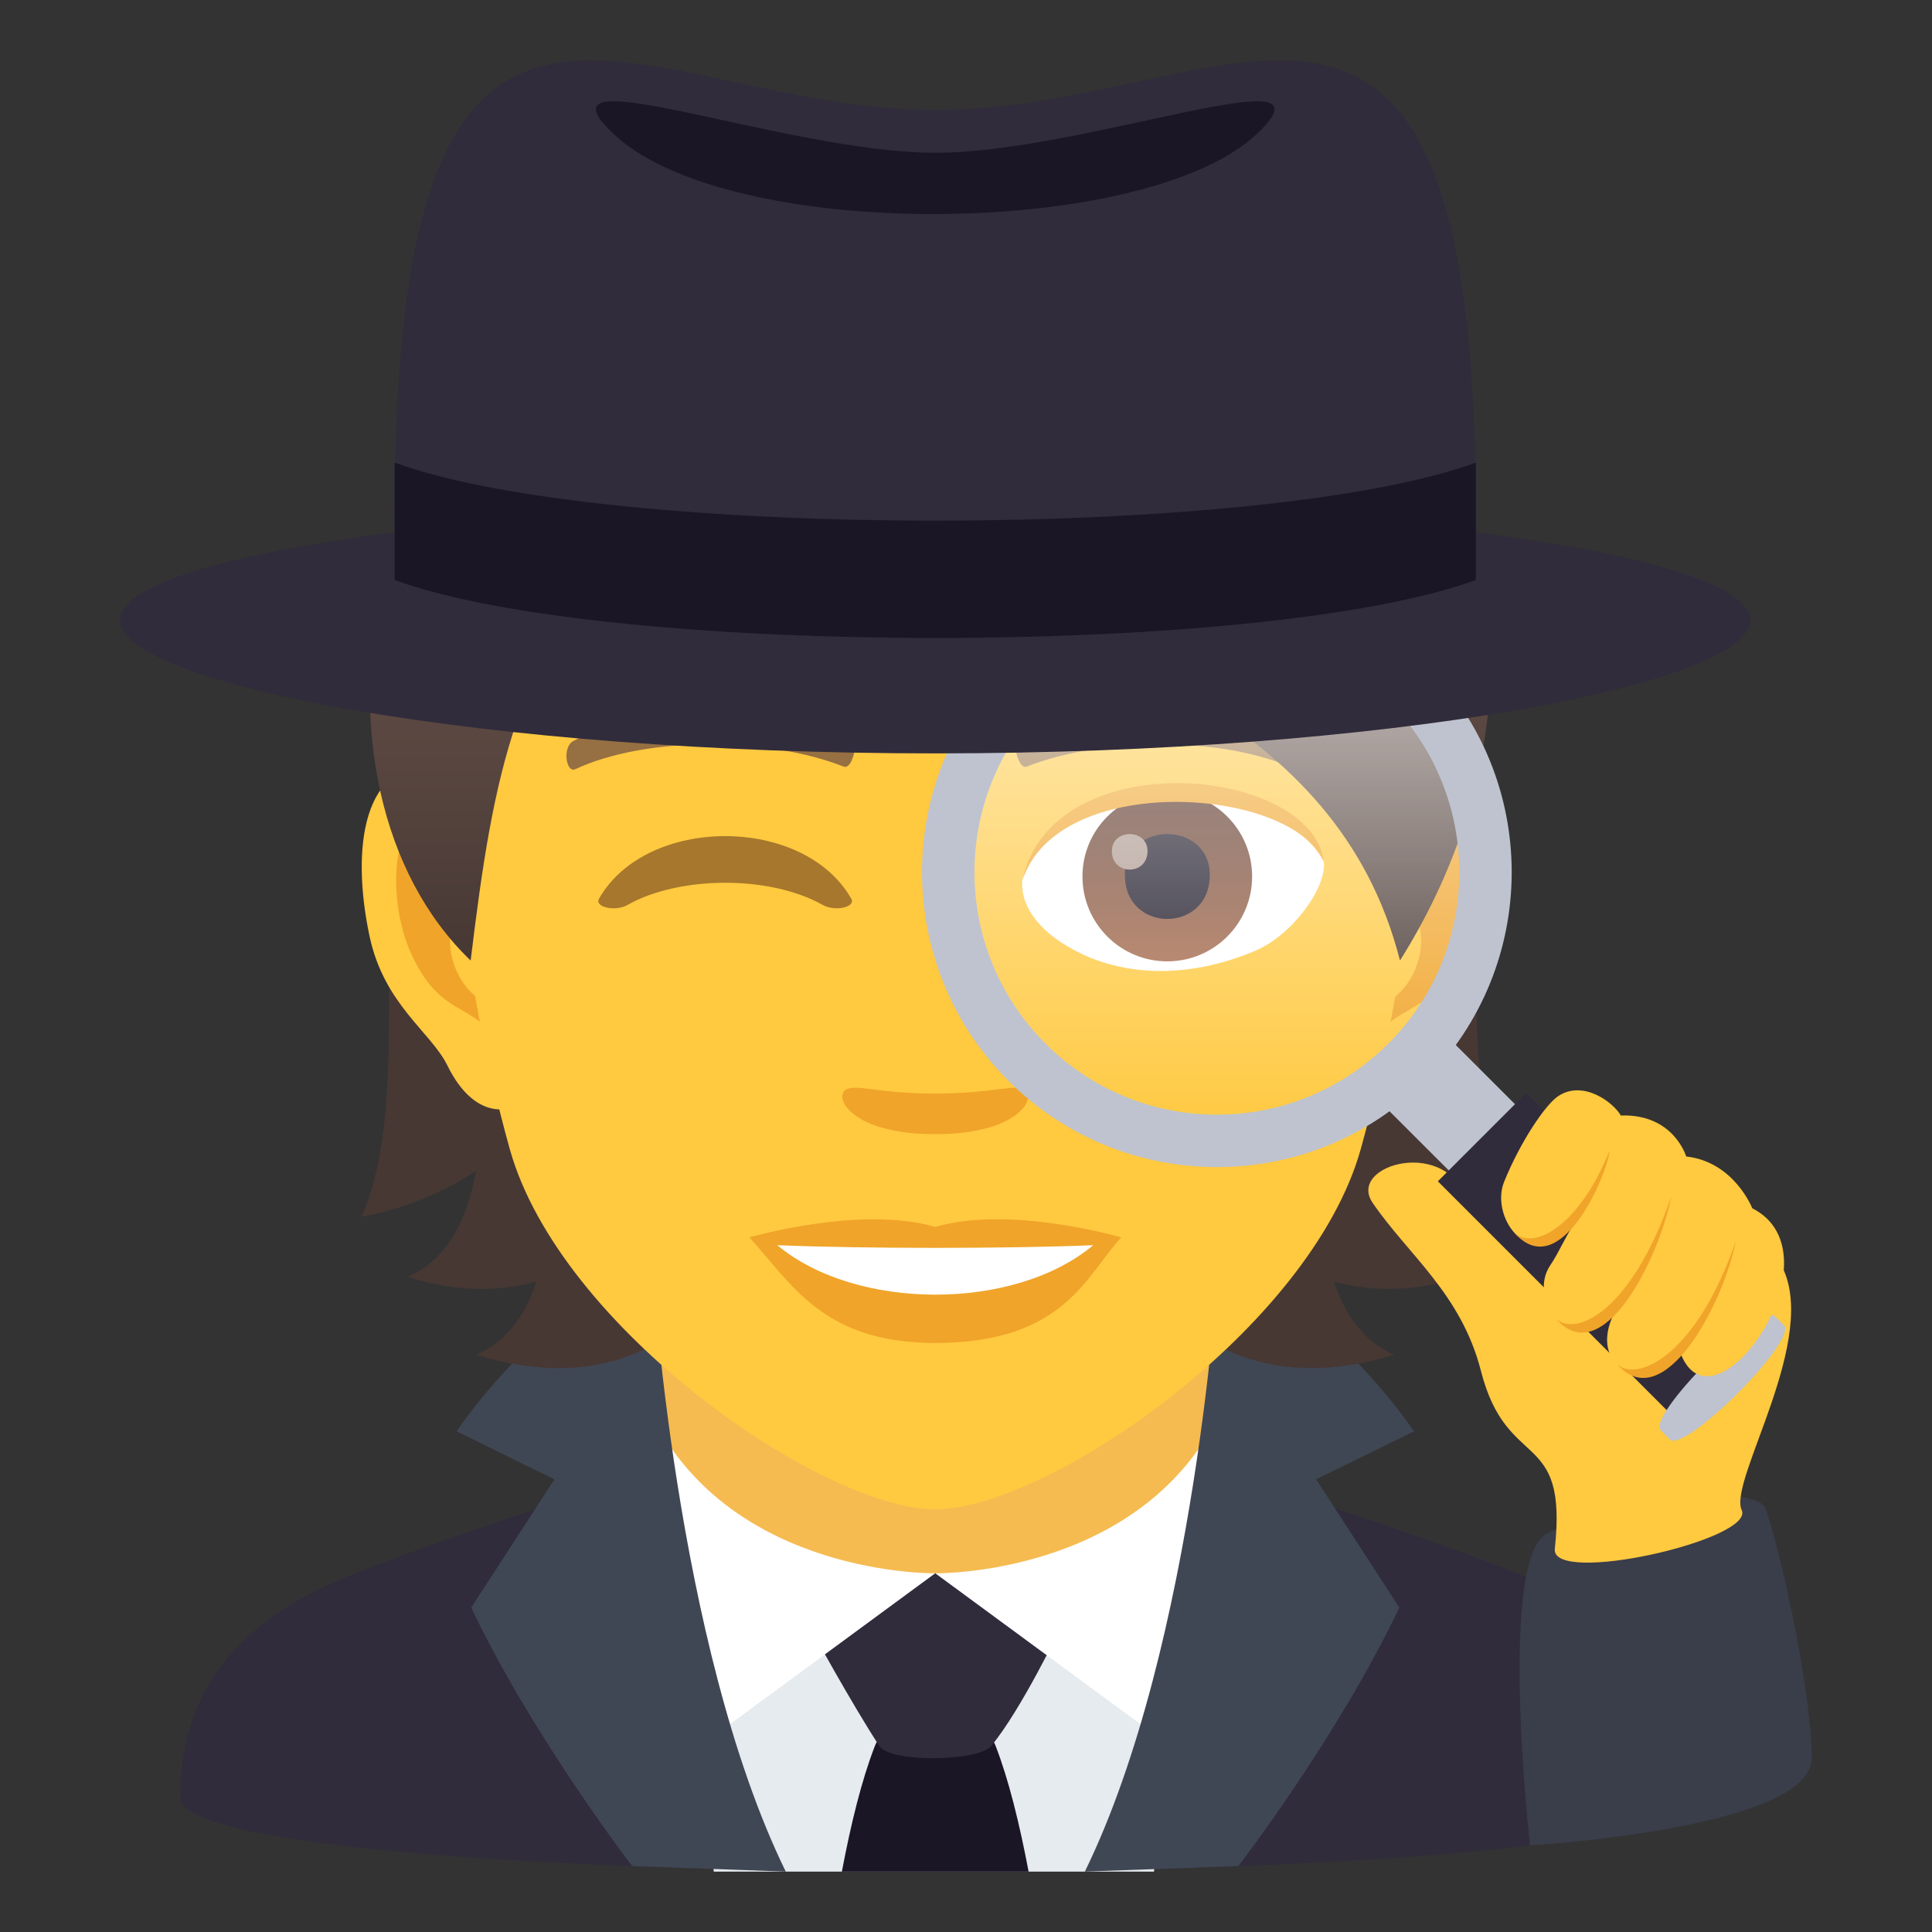
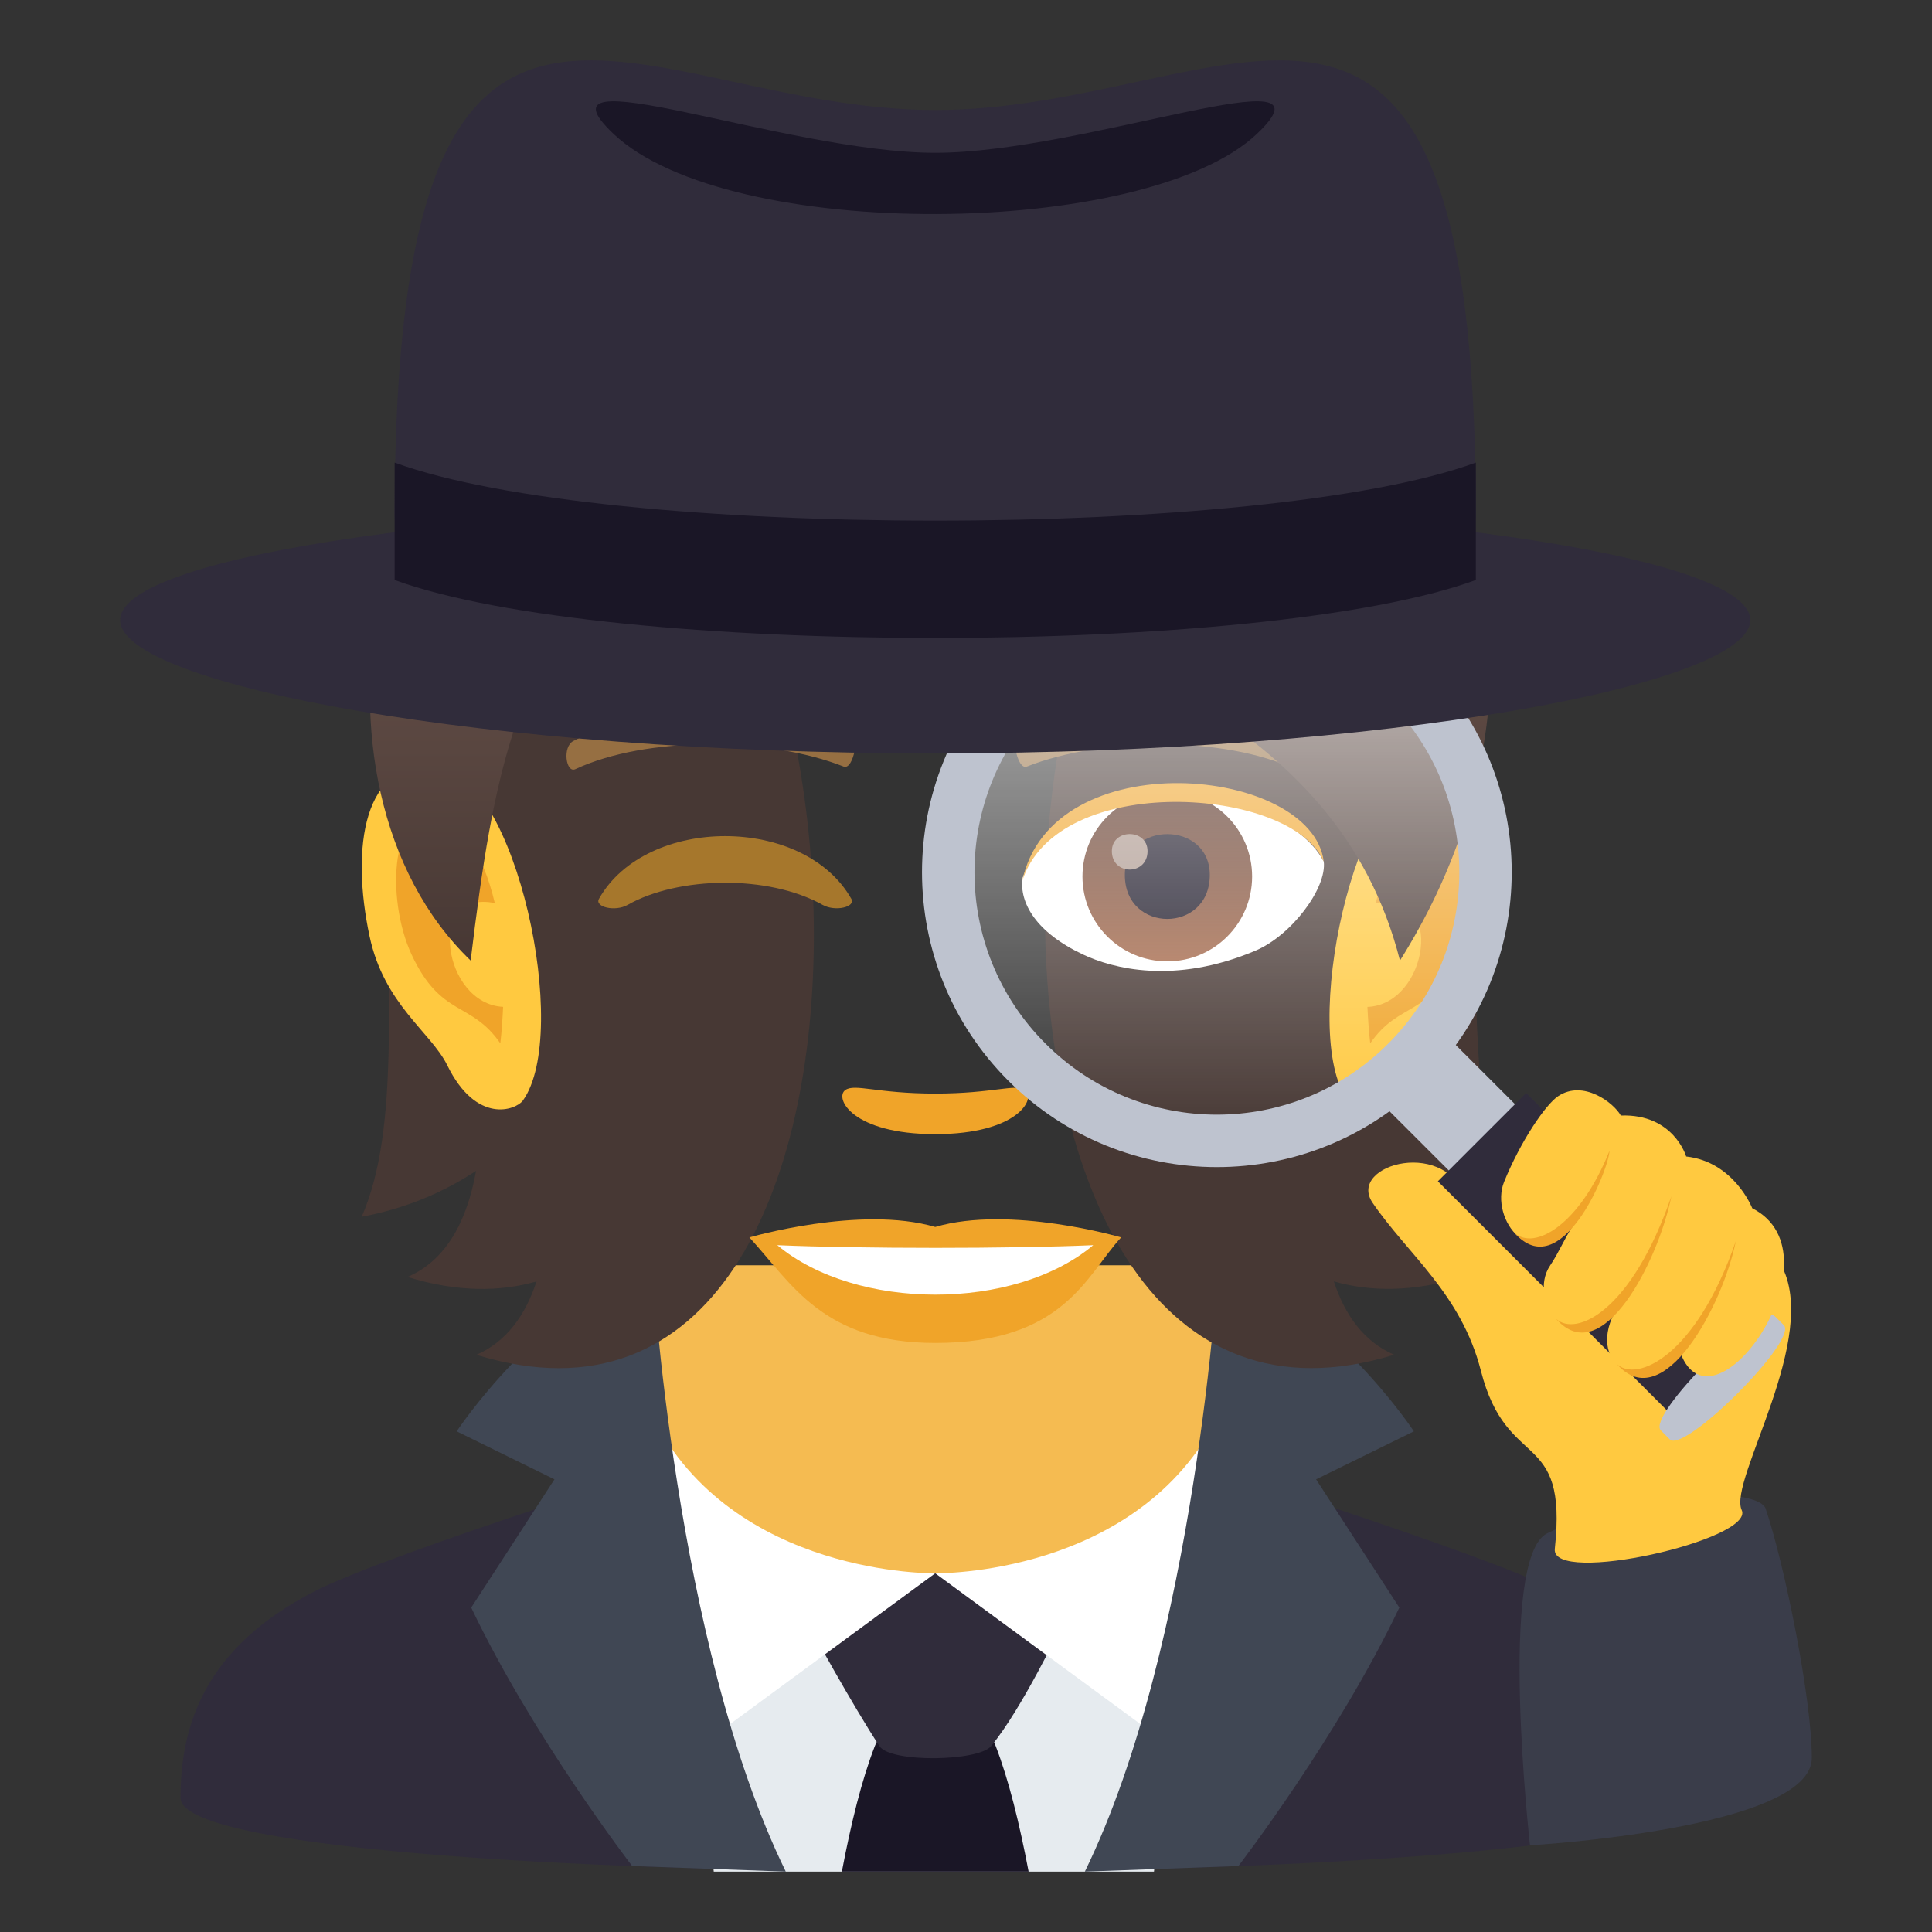
<svg xmlns="http://www.w3.org/2000/svg" xmlns:ns1="http://ns.adobe.com/AdobeSVGViewerExtensions/3.0/" version="1.1" id="Layer_1" x="0px" y="0px" width="64px" height="64px" viewBox="0 0 64 64" enable-background="new 0 0 64 64" xml:space="preserve">
  <rect x="0" y="0" width="64" height="64" fill="#333333" stroke="none" />
  <path fill="#302C3B" d="M10.412,52.718c2.503-1.288,12.949-4.543,12.949-4.543l15.221-0.037c0,0,10.537,3.284,13.023,4.577  c3.615,1.873,4.375,4.429,4.375,6.845c0,3.254-50,3.254-50,0C5.981,57.141,6.788,54.584,10.412,52.718z" />
  <polygon fill="#E6EBEF" points="22.286,47.785 39.676,47.785 38.227,62 23.644,62 " />
  <polygon fill="#F5BB51" points="21.606,49.949 30.981,54.781 40.355,49.949 40.355,41.914 21.606,41.914 " />
  <path fill="#1A1626" d="M32.985,57.844c-0.539-1.393-3.467-1.393-4.006,0c-0.43,1.105-0.789,2.559-1.091,4.156h6.186  C33.771,60.402,33.412,58.949,32.985,57.844z" />
  <path fill="#302C3B" d="M32.831,57.844c-0.417,0.504-3.329,0.559-3.697,0c-0.874-1.324-2.311-3.945-2.311-3.945  s3.627-1.781,4.158-1.781c0.535,0,4.16,1.781,4.16,1.781S33.836,56.631,32.831,57.844z" />
  <path fill="#FFFFFF" d="M40.355,46.91l1.555,1.131c0,0-1.049,2.949-2.609,10.191l-8.32-6.115  C30.981,52.117,37.686,52.229,40.355,46.91z" />
  <path fill="#FFFFFF" d="M21.606,46.91l-1.553,1.131c0,0,1.048,2.949,2.608,10.191l8.319-6.115  C30.981,52.117,24.277,52.229,21.606,46.91z" />
  <path fill="#404754" d="M41.023,61.815c0,0,3.297-4.28,5.332-8.562l-2.758-4.248l3.24-1.59c0,0-2.703-4.104-6.482-5.502  c0,0-0.729,12.541-4.418,20.086L41.023,61.815z" />
  <path fill="#404754" d="M20.941,61.815c0,0-3.296-4.28-5.331-8.562l2.757-4.248l-3.238-1.59c0,0,2.701-4.104,6.481-5.502  c0,0,0.729,12.541,4.42,20.086L20.941,61.815z" />
  <path fill="#3A3D4A" d="M58.488,49.972c-0.223-0.652-3.883-0.797-7.229,0.817c-1.654,0.8-0.576,10.339-0.576,10.339  s9.336-0.541,9.336-2.894C60.02,56.27,59.105,51.783,58.488,49.972z" />
  <path fill="#473834" d="M46.193,38.785c1.082,0.715,2.33,1.248,3.787,1.521c-2.586-5.889,1.314-18.238-6.682-27.311  c-11.269,0.336-12.828,36.721,2.883,31.883c-1-0.434-1.629-1.316-1.996-2.43c1.211,0.346,2.627,0.357,4.275-0.148  C47.148,41.734,46.48,40.398,46.193,38.785z" />
  <path fill="#473834" d="M17.903,12.996c-7.996,9.072-3.334,21.422-5.922,27.311c1.457-0.273,2.707-0.807,3.789-1.521  c-0.289,1.613-0.957,2.949-2.27,3.516c1.648,0.506,3.063,0.494,4.273,0.148c-0.367,1.113-0.992,1.996-1.992,2.43  C31.491,49.717,29.174,13.332,17.903,12.996z" />
  <path id="Path_865_" fill="#FFC940" d="M47.424,25.393c-2.547,0.307-4.383,8.816-2.783,11.061c0.225,0.314,1.535,0.814,2.508-1.168  c0.539-1.096,2.094-2.012,2.574-4.275C50.34,28.109,49.957,25.086,47.424,25.393z" />
  <path id="Path_864_" fill="#FFC940" d="M14.54,25.393c2.547,0.307,4.385,8.816,2.783,11.061c-0.225,0.314-1.537,0.814-2.508-1.168  c-0.539-1.096-2.094-2.012-2.574-4.275C11.624,28.109,12.008,25.086,14.54,25.393z" />
  <path id="Path_863_" fill="#F0A429" d="M47.354,27.023c-0.664,0.209-1.389,1.219-1.781,2.896c2.322-0.498,1.742,3.361-0.275,3.436  c0.018,0.387,0.045,0.787,0.092,1.207c0.973-1.41,1.959-0.844,2.938-2.939C49.207,29.732,48.998,26.508,47.354,27.023z" />
  <path id="Path_862_" fill="#F0A429" d="M16.391,29.916c-0.395-1.674-1.117-2.686-1.781-2.893c-1.645-0.516-1.855,2.709-0.975,4.6  c0.979,2.096,1.967,1.529,2.939,2.939c0.049-0.422,0.074-0.82,0.092-1.209C14.668,33.258,14.098,29.445,16.391,29.916z" />
-   <path fill="#FFC940" d="M30.981,9.035c-11.029,0-16.342,8.965-15.678,20.492c0.137,2.318,0.783,5.66,1.58,8.525  C18.538,44.006,27.264,50,30.981,50c3.716,0,12.443-5.994,14.099-11.947c0.797-2.865,1.441-6.207,1.578-8.525  C47.322,18,42.012,9.035,30.981,9.035z" />
  <path id="Path_803_" fill="#966F42" d="M42.963,24.543c-2.521-1.334-7.35-1.398-9.146-0.471c-0.387,0.18-0.131,1.443,0.193,1.324  c2.504-0.99,6.547-1.012,8.893,0.084C43.215,25.623,43.346,24.729,42.963,24.543z" />
  <path id="Path_801_" fill="#966F42" d="M19,24.543c2.521-1.334,7.346-1.398,9.146-0.471c0.383,0.18,0.131,1.443-0.193,1.324  c-2.51-0.99-6.547-1.012-8.895,0.084C18.747,25.623,18.618,24.729,19,24.543z" />
  <path id="Path_791_" fill="#F0A429" d="M33.957,36.107c-0.314-0.219-1.052,0.119-2.976,0.119c-1.92,0-2.66-0.338-2.977-0.119  c-0.375,0.266,0.225,1.463,2.977,1.463C33.734,37.57,34.336,36.373,33.957,36.107z" />
  <path id="Path_790_" fill="#F0A429" d="M30.981,40.645c-2.48-0.727-6.156,0.346-6.156,0.346c1.4,1.523,2.426,3.496,6.156,3.496  c4.273,0,5.001-2.24,6.158-3.496C37.139,40.99,33.461,39.914,30.981,40.645z" />
  <path id="Path_778_" fill="#FFFFFF" d="M25.749,41.248c2.602,2.178,7.851,2.193,10.466,0C33.443,41.367,28.54,41.367,25.749,41.248z  " />
  <linearGradient id="SVGID_1_" gradientUnits="userSpaceOnUse" x1="30.818" y1="31.818" x2="30.818" y2="6">
    <stop offset="0" style="stop-color:#473834" />
    <stop offset="0.272" style="stop-color:#594640" />
    <stop offset="0.723" style="stop-color:#715950" />
    <stop offset="1" style="stop-color:#7A6056" />
    <ns1:midPointStop offset="0" style="stop-color:#473834" />
    <ns1:midPointStop offset="0.4" style="stop-color:#473834" />
    <ns1:midPointStop offset="1" style="stop-color:#7A6056" />
  </linearGradient>
  <path fill="url(#SVGID_1_)" d="M30.983,6c-6.711,0-10.064,3.035-10.744,4.473c-8.113,1.852-10.723,15.516-4.648,21.346  c0.754-6.211,1.48-10.201,5.617-14.404c2.412,3.227,7.424,5.041,11.91,5.041c-2.125-1.541-3.574-3.051-4.71-4.457  c7.494,3.432,15.884,5.629,17.968,13.82C53.584,20.359,47.596,6,30.983,6z" />
  <path id="Path_869_" fill="#FFFFFF" d="M33.871,29.09c-0.105,0.822,0.451,1.797,2,2.527c0.982,0.465,3.025,1.01,5.709-0.121  c1.207-0.506,2.379-2.082,2.271-2.957C42.396,25.799,35.232,25.398,33.871,29.09z" />
  <linearGradient id="Oval_1_" gradientUnits="userSpaceOnUse" x1="-425.236" y1="477.417" x2="-425.236" y2="478.272" gradientTransform="matrix(6.57 0 0 -6.57 2832.511 3168.528)">
    <stop offset="0" style="stop-color:#A6694A" />
    <stop offset="1" style="stop-color:#4F2A1E" />
    <ns1:midPointStop offset="0" style="stop-color:#A6694A" />
    <ns1:midPointStop offset="0.5" style="stop-color:#A6694A" />
    <ns1:midPointStop offset="1" style="stop-color:#4F2A1E" />
  </linearGradient>
  <circle id="Oval_120_" fill="url(#Oval_1_)" cx="38.668" cy="29.036" r="2.81" />
  <path id="Path_868_" fill="#1A1626" d="M37.262,28.984c0,1.943,2.814,1.943,2.814,0C40.076,27.18,37.262,27.18,37.262,28.984z" />
  <path id="Path_867_" fill="#AB968C" d="M36.832,28.195c0,0.814,1.182,0.814,1.182,0C38.014,27.441,36.832,27.441,36.832,28.195z" />
  <path id="Path_866_" fill="#F0A429" d="M33.859,29.197c1.141-3.662,8.928-3.139,9.992-0.658  C43.457,25.385,34.832,24.549,33.859,29.197z" />
  <path fill="#FFC940" d="M45.469,39.844c-0.873-1.279,2.57-2.223,3.139,0.023c0.229,0.908,9.631,0.668,10.381,2.01  c1.352,2.41-1.748,7.166-1.293,8.145c0.453,0.979-6.324,2.516-6.191,1.285c0.436-4.033-1.584-2.508-2.449-5.9  C48.402,42.855,46.635,41.555,45.469,39.844z" />
  <linearGradient id="SVGID_2_" gradientUnits="userSpaceOnUse" x1="40.31" y1="37.685" x2="40.31" y2="20.101">
    <stop offset="0" style="stop-color:#FFFFFF;stop-opacity:0" />
    <stop offset="1" style="stop-color:#FFFFFF" />
    <ns1:midPointStop offset="0" style="stop-color:#FFFFFF;stop-opacity:0" />
    <ns1:midPointStop offset="0.5" style="stop-color:#FFFFFF;stop-opacity:0" />
    <ns1:midPointStop offset="1" style="stop-color:#FFFFFF" />
  </linearGradient>
  <circle opacity="0.65" fill="url(#SVGID_2_)" cx="40.311" cy="28.893" r="8.79" />
  <polygon fill="#BEC3CF" points="48.197,38.977 50.393,36.785 48.043,34.436 45.85,36.633 " />
  <path fill="#BEC3CF" d="M47.215,35.801c3.816-3.816,3.816-9.998,0.002-13.816c-3.814-3.814-10-3.816-13.814,0  c-3.814,3.814-3.814,10.004,0,13.816C37.217,39.615,43.404,39.615,47.215,35.801z M34.633,34.57  c-3.138-3.133-3.136-8.223,0.002-11.357c3.133-3.137,8.217-3.135,11.352,0c3.139,3.137,3.139,8.225,0,11.359  C42.852,37.709,37.766,37.709,34.633,34.57z" />
  <rect x="51" y="36.019" transform="matrix(-0.707 0.707 -0.707 -0.707 120.052 33.585)" fill="#302C3B" width="4.14" height="11.275" />
  <path fill="#BEC3CF" d="M55.314,47.682c0.48,0.48,4.262-3.297,3.779-3.783l-0.295-0.293c-0.482-0.482-4.264,3.297-3.781,3.777  L55.314,47.682z" />
  <path fill="#FFC940" d="M53.691,36.953c1.752-0.063,2.166,1.357,2.166,1.357c1.59,0.176,2.189,1.715,2.189,1.715  c3.057,1.551-1.414,7.902-2.428,4.652c-1.293,1.6-3.145,0.502-2.047-1.363c-1.412,1.916-3.018-0.215-2.219-1.396  c0.301-0.443,0.516-0.99,0.869-1.498c-1.463,1.926-2.885-0.063-2.396-1.27c0.543-1.338,1.365-2.551,1.787-2.836  C52.453,35.75,53.465,36.541,53.691,36.953z" />
  <path fill="#F0A429" d="M50.168,40.838c1.529,1.74,3.1-1.988,3.15-2.719C52.326,40.594,50.826,41.439,50.168,40.838z" />
  <path fill="#F0A429" d="M51.547,43.688c1.529,1.74,3.387-1.918,3.82-4.061C54.041,43.465,52.203,44.291,51.547,43.688z" />
  <path fill="#F0A429" d="M53.568,45.193c1.529,1.74,3.502-1.943,3.936-4.086C56.18,44.945,54.227,45.795,53.568,45.193z" />
  <path fill="#302C3B" d="M57.98,20.541c0,2.146-12.092,4.416-27,4.416c-14.914,0-27-2.27-27-4.416s12.086-3.887,27-3.887  C45.889,16.654,57.98,18.395,57.98,20.541z" />
  <path fill="#302C3B" d="M48.889,17.08c0,4.111-35.816,4.111-35.816,0c0-22.012,8.016-13.436,17.908-13.436  C40.869,3.645,48.889-4.932,48.889,17.08z" />
  <path fill="#1A1626" d="M30.981,5.061c-4.965,0-13.561-3.377-10.658-0.627c3.813,3.607,17.64,3.477,21.314,0  C44.541,1.684,35.941,5.061,30.981,5.061z" />
  <path fill="#1A1626" d="M13.073,15.324v3.889c6.996,2.561,28.818,2.561,35.816,0v-3.889C41.898,17.887,20.059,17.887,13.073,15.324z  " />
  <path fill="#A6772C" d="M20.793,29.975c1.664-0.945,4.658-1.008,6.457,0c0.414,0.234,1.105,0.072,0.951-0.201  c-1.572-2.77-6.793-2.766-8.359,0C19.688,30.047,20.379,30.211,20.793,29.975z" />
</svg>